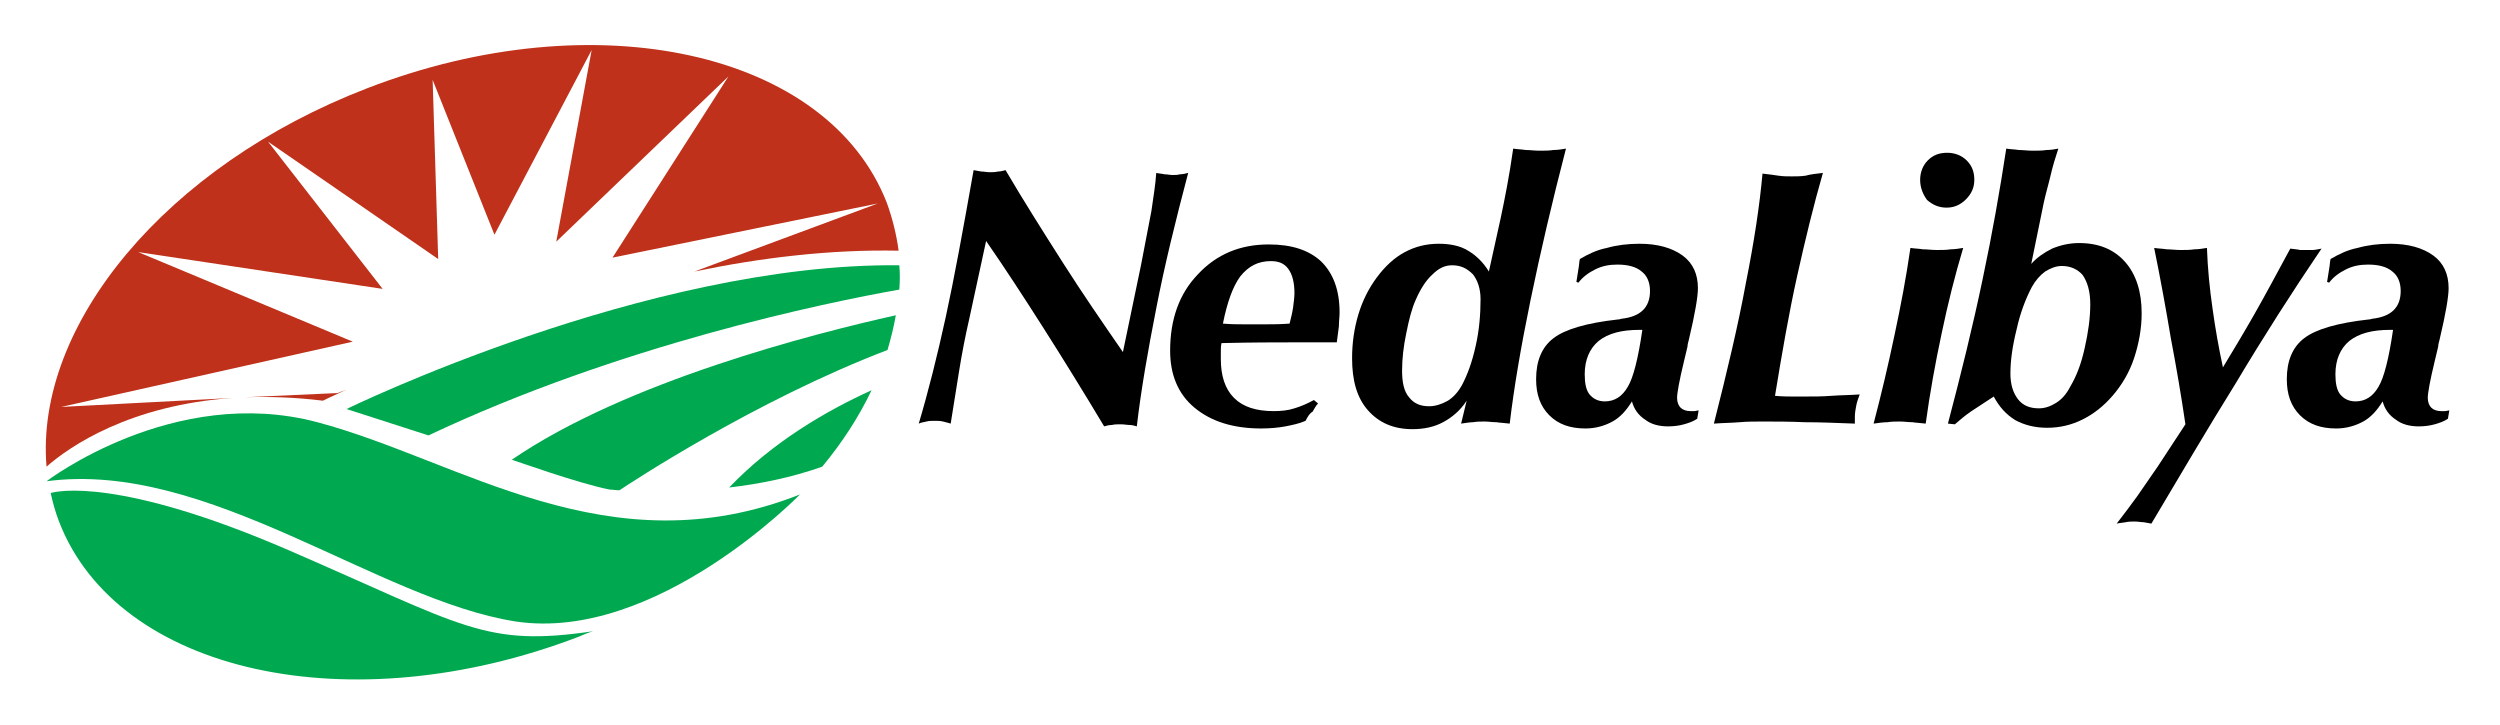
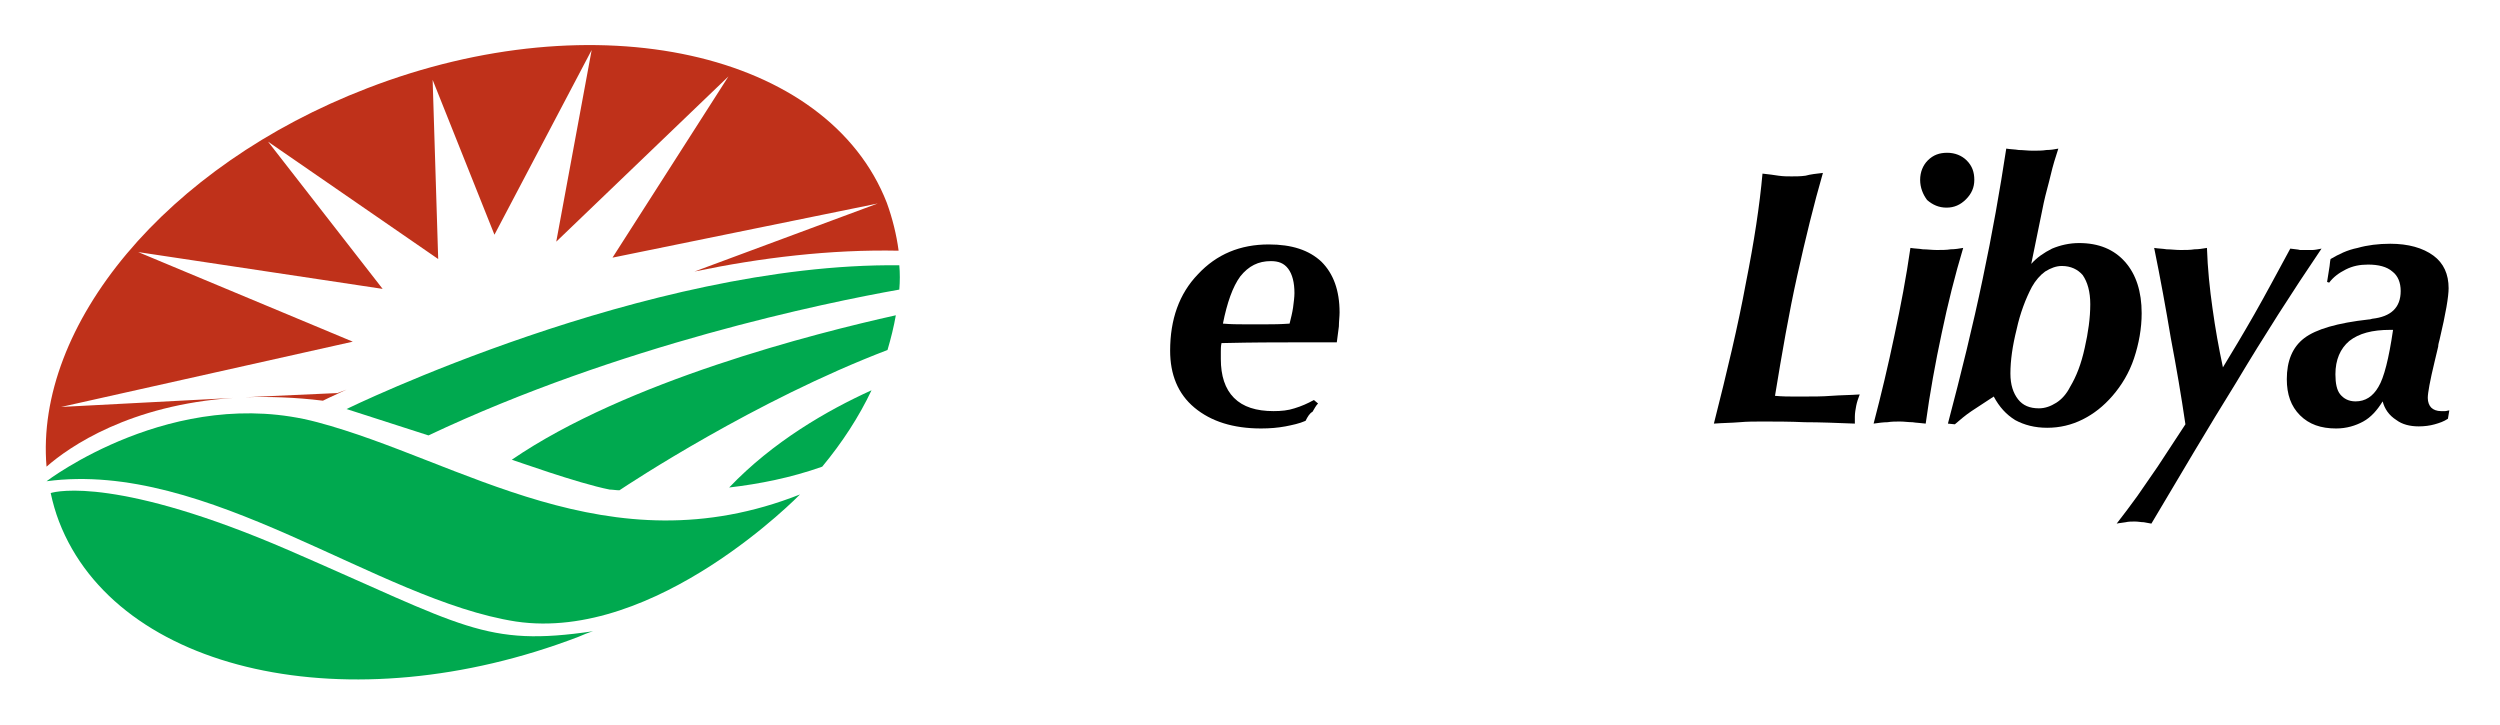
<svg xmlns="http://www.w3.org/2000/svg" version="1.1" id="Layer_1" x="0px" y="0px" viewBox="0 0 360 104.4" style="enable-background:new 0 0 360 104.4;" xml:space="preserve">
  <style type="text/css">
	.st0{fill:#00A94F;}
	.st1{fill:#BF311A;}
</style>
  <g>
    <g>
-       <path d="M132.3,61c1.4-4.7,2.7-9.9,3.9-15.4c1.2-5.5,2.5-12.6,4-21.1c0.4,0.1,0.7,0.1,1.1,0.2c0.4,0,0.8,0.1,1.2,0.1    c0.4,0,0.8,0,1.2-0.1c0.4,0,0.7-0.1,1.1-0.2c2.7,4.6,5.5,9,8.3,13.4c2.8,4.4,5.7,8.6,8.6,12.8l2.6-12.5c0.6-3.1,1.1-5.7,1.5-7.8    c0.3-2.1,0.6-3.9,0.7-5.5c0.4,0.1,0.8,0.1,1.2,0.2c0.4,0,0.8,0.1,1.1,0.1c0.4,0,0.8,0,1.1-0.1c0.4,0,0.8-0.1,1.2-0.2    c-1.8,6.8-3.4,13.3-4.6,19.5c-1.2,6.1-2.2,11.8-2.8,17c-0.3-0.1-0.7-0.2-1-0.2c-0.4,0-0.8-0.1-1.3-0.1c-0.5,0-0.9,0-1.3,0.1    c-0.4,0-0.8,0.1-1.1,0.2c-3-5-5.9-9.7-8.7-14.1c-2.8-4.4-5.6-8.7-8.3-12.6l-2.4,11.1c-0.6,2.6-1.1,5.2-1.5,7.7    c-0.4,2.5-0.8,5-1.2,7.5c-0.3-0.1-0.7-0.2-1.1-0.3c-0.4-0.1-0.8-0.1-1.2-0.1c-0.4,0-0.8,0-1.2,0.1C133.1,60.8,132.7,60.8,132.3,61    z" />
      <path d="M188,60.6c-0.9,0.4-1.9,0.6-2.9,0.8c-1.1,0.2-2.2,0.3-3.5,0.3c-4,0-7.2-1-9.6-3c-2.4-2-3.5-4.8-3.5-8.2    c0-4.5,1.3-8.2,4-11c2.7-2.9,6.1-4.3,10.2-4.3c3.3,0,5.8,0.8,7.6,2.5c1.7,1.7,2.6,4.1,2.6,7.3c0,0.6-0.1,1.3-0.1,2    c-0.1,0.7-0.2,1.5-0.3,2.3c-0.7,0-1.8,0-3.3,0c-1.5,0-2.6,0-3.4,0c-2.1,0-5.3,0-9.6,0.1h-0.3c-0.1,0.4-0.1,0.9-0.1,1.2    c0,0.4,0,0.7,0,1.1c0,2.4,0.6,4.3,1.9,5.6c1.3,1.3,3.2,1.9,5.7,1.9c1.1,0,2.1-0.1,3-0.4c1-0.3,1.9-0.7,2.8-1.2l0.6,0.5    c-0.3,0.3-0.5,0.7-0.8,1.2C188.6,59.5,188.3,60,188,60.6z M176.1,46.6c1.2,0.1,2.1,0.1,2.8,0.1c0.7,0,1.3,0,1.9,0    c0.5,0,1.2,0,1.8,0c0.7,0,1.7,0,3.1-0.1c0.2-0.8,0.4-1.6,0.5-2.3c0.1-0.8,0.2-1.5,0.2-2.1c0-1.5-0.3-2.7-0.9-3.5    c-0.6-0.8-1.4-1.1-2.5-1.1c-1.8,0-3.2,0.7-4.4,2.2C177.5,41.3,176.7,43.6,176.1,46.6z" />
-       <path d="M210.4,61l0.8-3.3c-0.9,1.4-2.1,2.4-3.4,3.1c-1.3,0.7-2.8,1-4.4,1c-2.7,0-4.8-0.9-6.4-2.7c-1.6-1.8-2.3-4.3-2.3-7.5    c0-2.2,0.3-4.3,0.9-6.3c0.6-2,1.5-3.8,2.7-5.4c1.2-1.6,2.5-2.8,4-3.6c1.5-0.8,3.1-1.2,4.9-1.2c1.6,0,3.1,0.3,4.2,1    c1.2,0.7,2.2,1.7,3,3l1.7-7.7c0.3-1.4,0.6-2.9,0.9-4.5c0.3-1.6,0.6-3.4,0.9-5.5c0.6,0.1,1.2,0.1,1.8,0.2c0.6,0,1.3,0.1,2,0.1    c0.7,0,1.4,0,2-0.1c0.6,0,1.2-0.1,1.8-0.2c-2,7.7-3.7,15-5.1,21.8c-1.4,6.8-2.4,12.7-3,17.8c-0.7-0.1-1.3-0.1-1.9-0.2    c-0.6,0-1.2-0.1-1.7-0.1c-0.5,0-1.1,0-1.7,0.1C211.7,60.8,211.1,60.9,210.4,61z M209.1,38.2c-1,0-1.9,0.4-2.8,1.3    c-0.9,0.8-1.7,2-2.4,3.6c-0.6,1.3-1,2.9-1.4,4.9c-0.4,1.9-0.6,3.7-0.6,5.4c0,1.7,0.3,3,1,3.8c0.7,0.9,1.6,1.3,2.9,1.3    c0.9,0,1.8-0.3,2.7-0.8c0.8-0.5,1.5-1.3,2-2.2c0.8-1.5,1.5-3.4,2-5.7c0.5-2.2,0.7-4.5,0.7-6.7c0-1.5-0.4-2.7-1.1-3.6    C211.2,38.6,210.3,38.2,209.1,38.2z" />
-       <path d="M235,57.8c-0.8,1.3-1.7,2.3-2.8,2.9c-1.1,0.6-2.4,1-3.9,1c-2.2,0-3.9-0.6-5.2-1.9c-1.3-1.3-1.9-3-1.9-5.2    c0-2.6,0.8-4.6,2.5-5.9c1.7-1.3,4.8-2.2,9.3-2.7c0.1,0,0.2,0,0.5-0.1c2.7-0.3,4.1-1.6,4.1-4c0-1.2-0.4-2.2-1.2-2.8    c-0.8-0.7-2-1-3.5-1c-1.2,0-2.2,0.2-3.2,0.7c-1,0.5-1.8,1.1-2.4,1.9l-0.3-0.1c0.1-0.7,0.2-1.3,0.3-1.9c0.1-0.5,0.1-1,0.2-1.4    c1.2-0.7,2.4-1.3,3.9-1.6c1.4-0.4,3-0.6,4.7-0.6c2.6,0,4.7,0.6,6.2,1.7c1.5,1.1,2.2,2.7,2.2,4.7c0,1.2-0.4,3.6-1.3,7.4    c-0.1,0.4-0.2,0.7-0.2,1c-0.1,0.5-0.3,1.2-0.5,2.1c-0.7,2.9-1,4.6-1,5.3c0,0.6,0.2,1.1,0.5,1.4c0.3,0.3,0.8,0.5,1.4,0.5    c0.2,0,0.4,0,0.6,0c0.2,0,0.4-0.1,0.6-0.1l-0.2,1.2c-0.6,0.4-1.2,0.6-1.9,0.8c-0.7,0.2-1.5,0.3-2.3,0.3c-1.3,0-2.4-0.3-3.2-0.9    C235.9,59.8,235.3,58.9,235,57.8z M236.5,47.5h-0.4c-2.6,0-4.5,0.5-5.9,1.6c-1.3,1.1-2,2.7-2,4.8c0,1.3,0.2,2.3,0.7,2.9    c0.5,0.6,1.2,1,2.2,1c1.4,0,2.5-0.7,3.3-2.1C235.2,54.4,235.9,51.6,236.5,47.5z" />
      <path d="M262.5,24.9c-1.3,4.5-2.5,9.4-3.7,14.8c-1.2,5.4-2.2,11.2-3.2,17.3c1.1,0.1,2,0.1,2.6,0.1c0.6,0,1.1,0,1.6,0    c1.3,0,2.6,0,3.9-0.1c1.3-0.1,2.7-0.1,4.1-0.2c-0.2,0.5-0.4,1.1-0.5,1.6c-0.1,0.5-0.2,1.1-0.2,1.6c0,0.3,0,0.5,0,0.6    c0,0.1,0,0.3,0,0.4c-2.6-0.1-5-0.2-7.2-0.2c-2.2-0.1-4.3-0.1-6.1-0.1c-1.1,0-2.2,0-3.3,0.1c-1.2,0.1-2.4,0.1-3.7,0.2    c1.9-7.5,3.5-14.2,4.6-20.2c1.2-6,2-11.3,2.4-15.8c0.9,0.1,1.7,0.2,2.3,0.3c0.7,0.1,1.3,0.1,1.9,0.1c0.6,0,1.3,0,2-0.1    C260.7,25.1,261.6,25,262.5,24.9z" />
      <path d="M269.8,61c1.1-4.2,2.1-8.4,3-12.7c0.9-4.2,1.7-8.4,2.3-12.6c0.6,0.1,1.2,0.1,1.8,0.2c0.6,0,1.3,0.1,2,0.1    c0.7,0,1.4,0,2-0.1c0.6,0,1.2-0.1,1.8-0.2c-1.2,4-2.2,8-3.1,12.3c-0.9,4.2-1.7,8.6-2.3,13c-0.7-0.1-1.3-0.1-1.9-0.2    c-0.6,0-1.2-0.1-1.8-0.1c-0.6,0-1.2,0-1.8,0.1C271.2,60.8,270.5,60.9,269.8,61z M276.5,25.9c0-1.1,0.4-2.1,1.1-2.8    c0.8-0.8,1.7-1.1,2.8-1.1c1.1,0,2.1,0.4,2.8,1.1c0.8,0.8,1.1,1.7,1.1,2.8c0,1.1-0.4,2-1.2,2.8c-0.8,0.8-1.7,1.2-2.8,1.2    c-1.1,0-2-0.4-2.8-1.1C276.9,28,276.5,27,276.5,25.9z" />
      <path d="M280.5,61c1.9-7.2,3.6-14.1,5-20.8c1.4-6.6,2.5-12.9,3.4-18.8c0.6,0.1,1.2,0.1,1.8,0.2c0.6,0,1.3,0.1,2,0.1    c0.7,0,1.4,0,2-0.1c0.6,0,1.2-0.1,1.7-0.2c-0.4,1.2-0.8,2.5-1.1,3.8c-0.3,1.3-0.7,2.6-1,4l-1.8,8.8c0.8-0.9,1.8-1.6,3-2.2    c1.2-0.5,2.5-0.8,3.9-0.8c2.8,0,5,0.9,6.6,2.7c1.6,1.8,2.4,4.3,2.4,7.4c0,2.2-0.4,4.4-1.1,6.5c-0.7,2.1-1.8,3.9-3.1,5.4    c-1.3,1.5-2.7,2.6-4.3,3.4c-1.6,0.8-3.3,1.2-5.1,1.2c-1.8,0-3.3-0.4-4.6-1.1c-1.3-0.8-2.3-1.9-3.1-3.4c-1.2,0.8-2.3,1.5-3.2,2.1    c-0.9,0.6-1.7,1.3-2.4,1.9L280.5,61z M296.9,38.3c-0.8,0-1.6,0.3-2.4,0.8c-0.7,0.5-1.4,1.3-1.9,2.2c-0.9,1.7-1.7,3.8-2.2,6.1    c-0.6,2.4-0.9,4.5-0.9,6.4c0,1.6,0.4,2.8,1.1,3.7c0.7,0.9,1.7,1.3,3,1.3c0.9,0,1.7-0.3,2.5-0.8c0.8-0.5,1.5-1.3,2-2.3    c0.9-1.5,1.6-3.3,2.1-5.6c0.5-2.2,0.8-4.3,0.8-6.3c0-1.8-0.4-3.2-1.1-4.2C299.2,38.8,298.2,38.3,296.9,38.3z" />
      <path d="M304.8,75.4c1-1.3,2-2.6,3-4c1-1.4,1.9-2.8,2.9-4.2l4-6.1c-0.6-4.1-1.3-8.2-2.1-12.4c-0.7-4.2-1.5-8.6-2.4-13    c0.6,0.1,1.2,0.1,1.8,0.2c0.6,0,1.3,0.1,2,0.1c0.7,0,1.4,0,2-0.1c0.6,0,1.2-0.1,1.8-0.2c0.1,3,0.4,5.9,0.8,8.7    c0.4,2.9,0.9,5.7,1.5,8.5c1.4-2.3,2.9-4.8,4.5-7.6c1.6-2.8,3.3-6,5.2-9.5c0.6,0.1,1.1,0.1,1.4,0.2c0.3,0,0.6,0,0.9,0    c0.3,0,0.5,0,0.9,0c0.3,0,0.8-0.1,1.3-0.2C330.1,42,326,48.4,322,55.1c-4.1,6.6-8.1,13.4-12.2,20.3c-0.4-0.1-0.7-0.1-1.1-0.2    c-0.4,0-0.8-0.1-1.3-0.1c-0.4,0-0.9,0-1.3,0.1C305.6,75.3,305.2,75.3,304.8,75.4z" />
      <path d="M343.1,57.8c-0.8,1.3-1.7,2.3-2.8,2.9c-1.1,0.6-2.4,1-3.9,1c-2.2,0-3.9-0.6-5.2-1.9c-1.3-1.3-1.9-3-1.9-5.2    c0-2.6,0.8-4.6,2.5-5.9c1.7-1.3,4.8-2.2,9.3-2.7c0.1,0,0.2,0,0.5-0.1c2.7-0.3,4.1-1.6,4.1-4c0-1.2-0.4-2.2-1.2-2.8    c-0.8-0.7-2-1-3.5-1c-1.2,0-2.2,0.2-3.2,0.7c-1,0.5-1.8,1.1-2.4,1.9l-0.3-0.1c0.1-0.7,0.2-1.3,0.3-1.9c0.1-0.5,0.1-1,0.2-1.4    c1.2-0.7,2.4-1.3,3.9-1.6c1.4-0.4,3-0.6,4.7-0.6c2.6,0,4.7,0.6,6.2,1.7c1.5,1.1,2.2,2.7,2.2,4.7c0,1.2-0.4,3.6-1.3,7.4    c-0.1,0.4-0.2,0.7-0.2,1c-0.1,0.5-0.3,1.2-0.5,2.1c-0.7,2.9-1,4.6-1,5.3c0,0.6,0.2,1.1,0.5,1.4c0.3,0.3,0.8,0.5,1.4,0.5    c0.2,0,0.4,0,0.6,0c0.2,0,0.4-0.1,0.6-0.1l-0.2,1.2c-0.6,0.4-1.2,0.6-1.9,0.8c-0.7,0.2-1.5,0.3-2.3,0.3c-1.3,0-2.4-0.3-3.2-0.9    C344,59.8,343.4,58.9,343.1,57.8z M344.6,47.5h-0.4c-2.6,0-4.5,0.5-5.9,1.6c-1.3,1.1-2,2.7-2,4.8c0,1.3,0.2,2.3,0.7,2.9    c0.5,0.6,1.2,1,2.2,1c1.4,0,2.5-0.7,3.3-2.1C343.3,54.4,344,51.6,344.6,47.5z" />
    </g>
    <g>
      <path class="st0" d="M6.7,69.3c0,0,18.3-14,39-8.5c20.7,5.5,41.9,21.3,69.5,10.4c0,0-20.7,21.3-40.9,18.3    C54.3,86.4,29.9,66.2,6.7,69.3z" />
-       <path class="st0" d="M129.5,38.2c-36.4-0.4-79.6,20.7-79.6,20.7l11.8,3.8c27.5-13,57.1-19.1,67.8-21    C129.6,40.5,129.6,39.3,129.5,38.2z M118.4,67.2c2.9-3.5,5.3-7.2,7.1-11c-6.4,2.9-14.2,7.4-20.5,14    C109.3,69.7,113.9,68.8,118.4,67.2z M87.8,70.5c0.4,0,0.9,0.1,1.4,0.1c1.5-1,19.5-12.9,38.6-20.2c0.5-1.7,0.9-3.3,1.2-5    c-11.7,2.6-38.8,9.5-55.3,20.8C73.8,66.2,83.2,69.6,87.8,70.5z" />
+       <path class="st0" d="M129.5,38.2c-36.4-0.4-79.6,20.7-79.6,20.7l11.8,3.8c27.5-13,57.1-19.1,67.8-21    C129.6,40.5,129.6,39.3,129.5,38.2z M118.4,67.2c2.9-3.5,5.3-7.2,7.1-11c-6.4,2.9-14.2,7.4-20.5,14    C109.3,69.7,113.9,68.8,118.4,67.2M87.8,70.5c0.4,0,0.9,0.1,1.4,0.1c1.5-1,19.5-12.9,38.6-20.2c0.5-1.7,0.9-3.3,1.2-5    c-11.7,2.6-38.8,9.5-55.3,20.8C73.8,66.2,83.2,69.6,87.8,70.5z" />
      <path class="st0" d="M83.3,91.7c0.7-0.3,1.4-0.6,2.1-0.8c-15.6,2.3-18.5-0.7-43.9-11.7C17.2,68.7,8.2,70.7,7.3,71    c0.3,1.4,0.7,2.8,1.2,4.1C16.9,96.9,50.4,104.3,83.3,91.7z" />
      <path class="st1" d="M35.3,57.2c3.4-0.1,7.2,0,11.2,0.5c0,0,1.2-0.6,3.4-1.6l-1.3,0.5L35.3,57.2z M127.7,29.2    C119.2,7.4,85.8,0,52.9,12.7C23.8,23.9,5,46.9,6.7,67.2c3.3-2.9,12-8.9,26.9-9.9L8.8,58.6l42-9.4L19.9,36.3l35.2,5.3L38.6,20.4    l24.5,16.9l-0.8-25.8l8.9,22.3L85.2,7.2l-5.1,27.6L104.9,11L88.2,37.1l38.2-7.8L100,39.1c9.6-2,19.6-3.2,29.4-3    C129.1,33.8,128.5,31.4,127.7,29.2z" />
    </g>
  </g>
</svg>